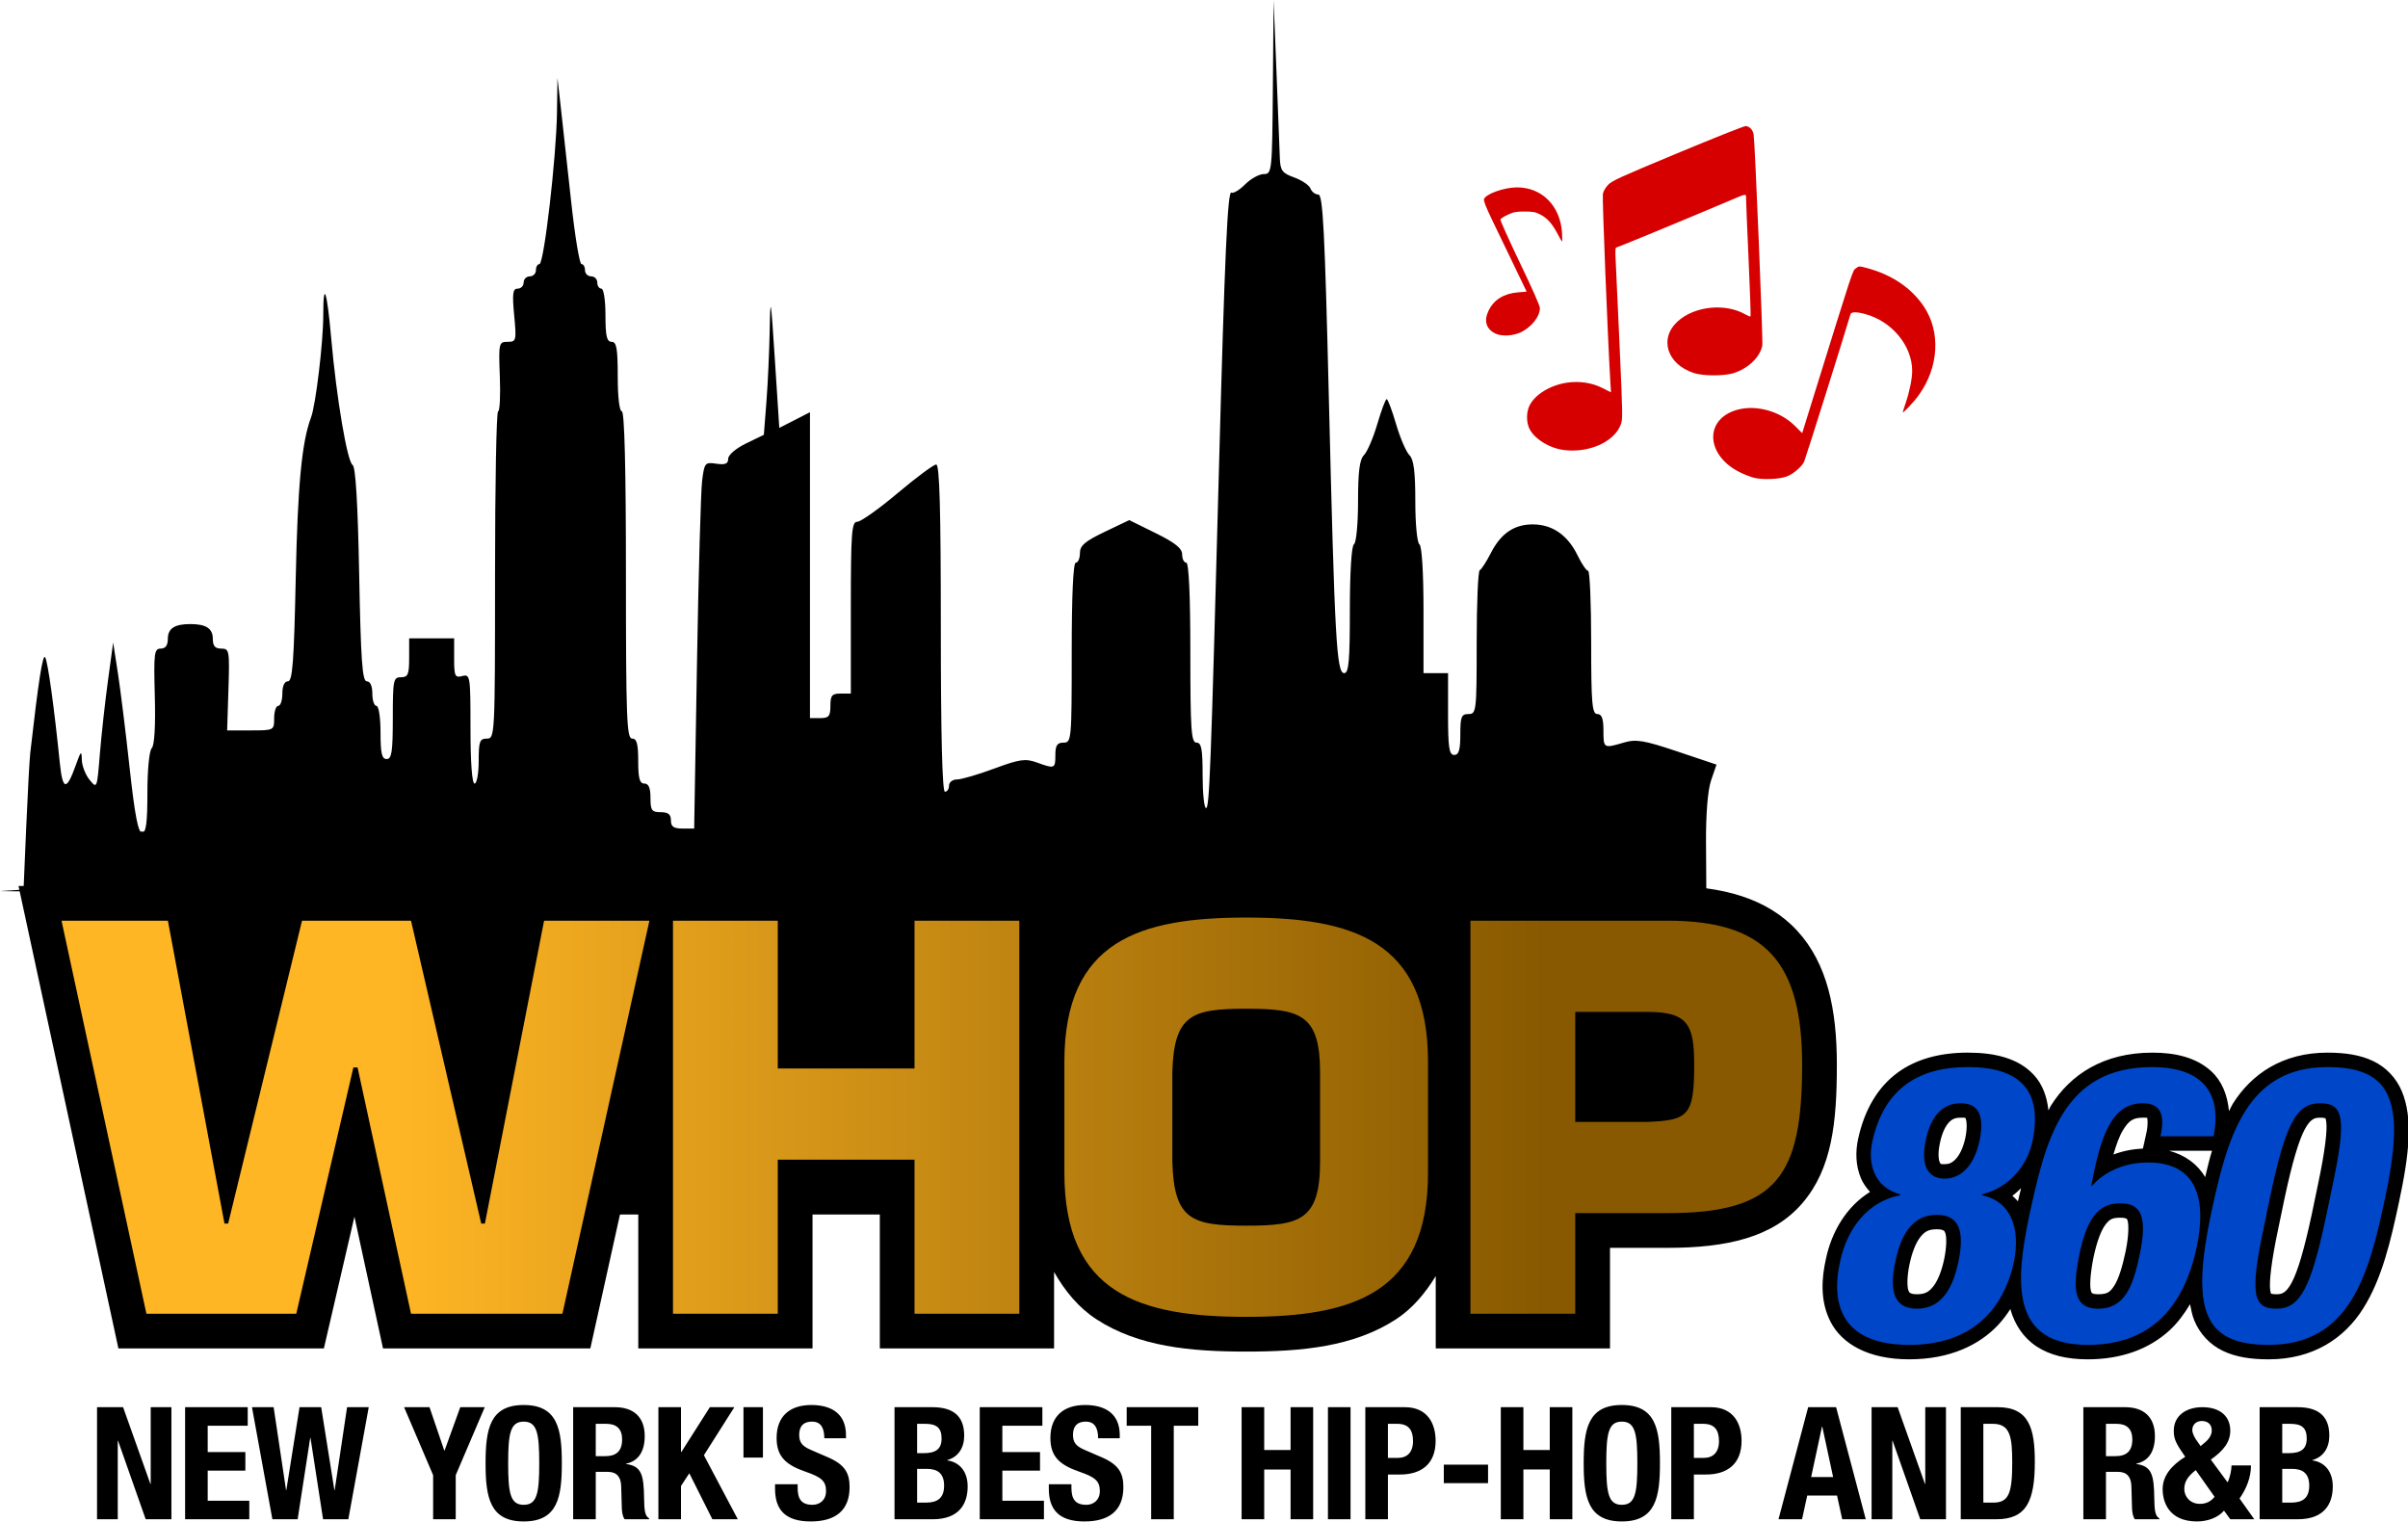
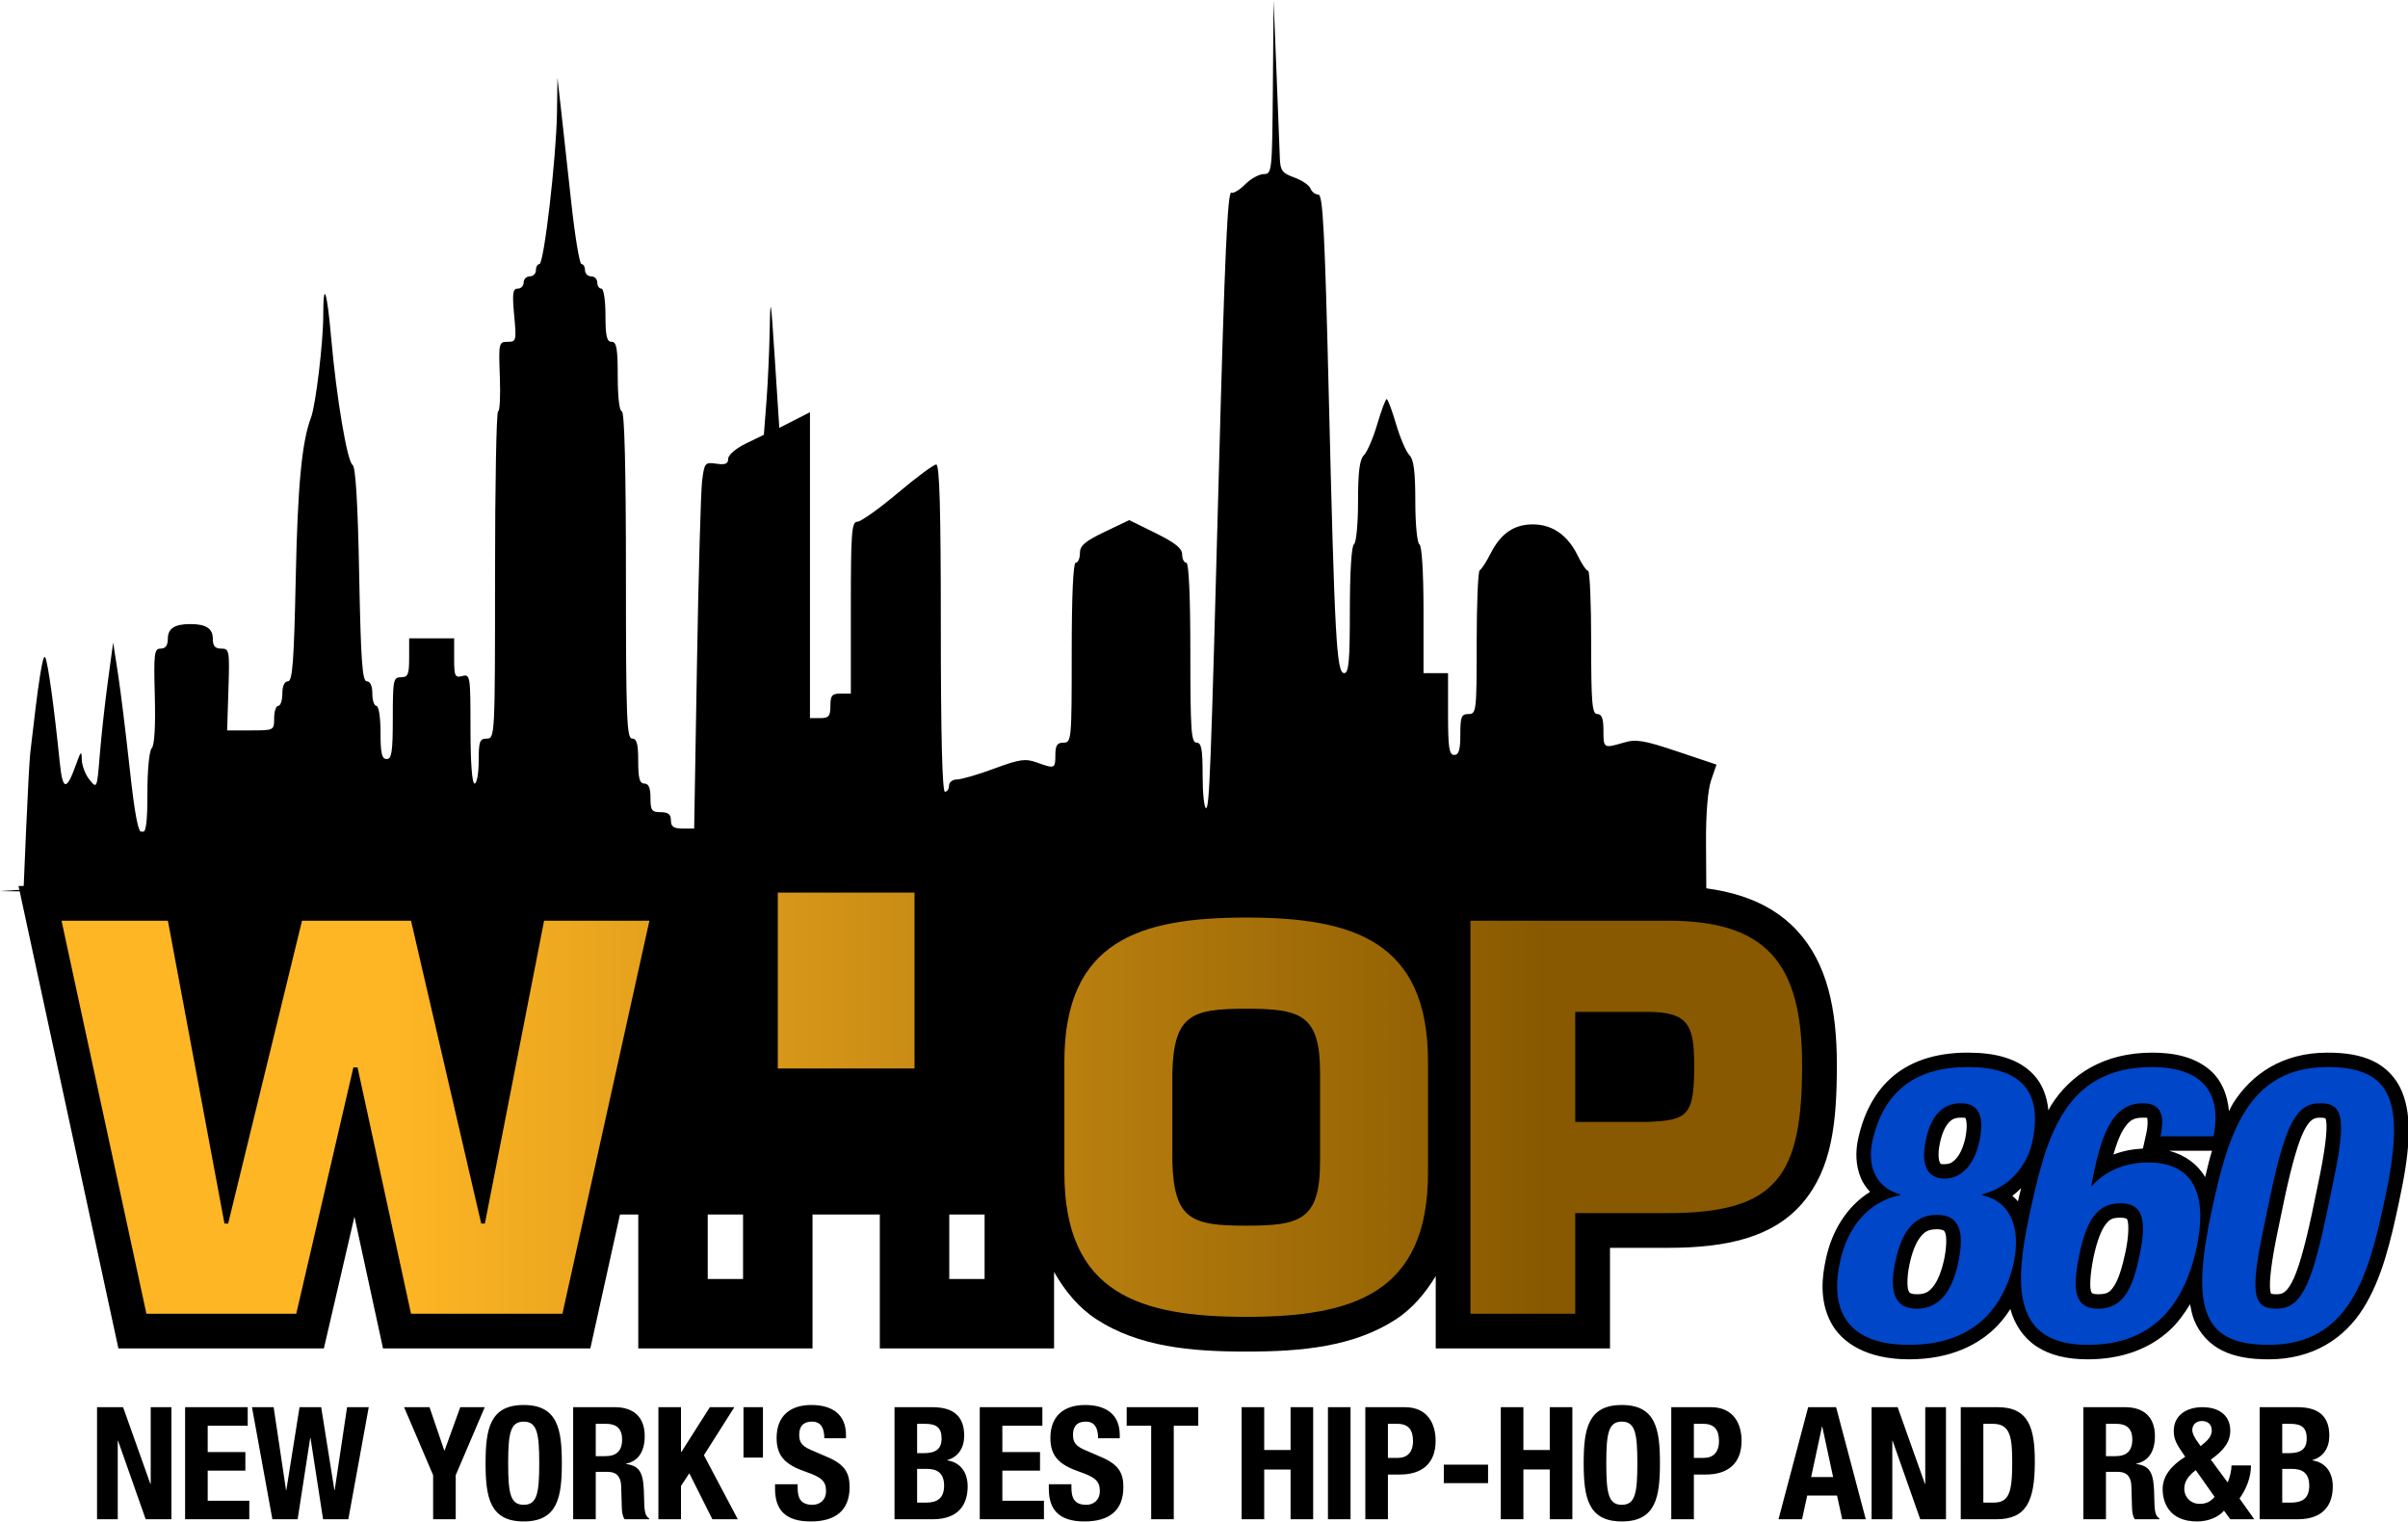
<svg xmlns="http://www.w3.org/2000/svg" xmlns:ns1="http://www.inkscape.org/namespaces/inkscape" xmlns:ns2="http://sodipodi.sourceforge.net/DTD/sodipodi-0.dtd" xmlns:xlink="http://www.w3.org/1999/xlink" width="213.097mm" height="134.664mm" viewBox="0 0 213.097 134.664" version="1.1" id="svg1" xml:space="preserve" ns1:version="1.3 (0e150ed6c4, 2023-07-21)" ns2:docname="whop_logo_2020.svg" ns1:export-filename="whop_logo.png" ns1:export-xdpi="152.8" ns1:export-ydpi="152.8">
  <ns2:namedview id="namedview1" pagecolor="#ffffff" bordercolor="#999999" borderopacity="1" ns1:showpageshadow="0" ns1:pageopacity="0" ns1:pagecheckerboard="0" ns1:deskcolor="#d1d1d1" ns1:document-units="mm" showguides="true" ns1:export-bgcolor="#ffffffff" ns1:zoom="0.64126689" ns1:cx="392.1924" ns1:cy="315.78116" ns1:window-width="1366" ns1:window-height="697" ns1:window-x="-8" ns1:window-y="-8" ns1:window-maximized="1" ns1:current-layer="layer1" />
  <defs id="defs1">
    <linearGradient id="linearGradient2" ns1:collect="always">
      <stop style="stop-color:#ffb625;stop-opacity:1;" offset="0.206" id="stop2" />
      <stop style="stop-color:#885900;stop-opacity:1;" offset="0.839" id="stop3" />
    </linearGradient>
    <linearGradient ns1:collect="always" xlink:href="#linearGradient2" id="linearGradient3" x1="351.476" y1="530.067" x2="684.636" y2="530.067" gradientUnits="userSpaceOnUse" />
  </defs>
  <g ns1:label="Layer 1" ns1:groupmode="layer" id="layer1" transform="translate(-38.765,-25.165)">
    <rect style="fill:#000000;fill-opacity:1;fill-rule:evenodd;stroke:none;stroke-width:23.244;stroke-linecap:round;stroke-linejoin:round;stroke-miterlimit:7.3;stroke-dasharray:none;stroke-dashoffset:1.593;stroke-opacity:1;paint-order:stroke fill markers" id="rect5" width="525.522" height="110.718" x="76.411" y="335.274" transform="matrix(0.265,0,0,0.306,28.591,-3.841)" />
    <g id="text1" transform="matrix(0.483,0,0,0.483,-129.361,-131.999)">
      <path style="color:#000000;-inkscape-font-specification:'Eurostile LT Std Bold';fill:#000000;-inkscape-stroke:none;paint-order:stroke fill markers" d="m 576.416,487.127 c -10.204,0 -19.689,0.883 -27.43,5.912 -3.241,2.106 -5.762,5.138 -7.775,8.68 v -14.016 h -6.363 -25.562 v 27.072 h -12.33 v -27.072 h -21.957 -9.969 -22.492 l -6.445,32.969 -7.643,-32.969 h -30.021 l -8.096,33.182 -6.199,-33.182 h -32.656 l 18.301,84.727 h 37.646 l 5.6,-24.141 5.238,24.141 h 37.984 l 8.783,-39.686 v 39.686 h 31.926 v -28.223 h 12.33 v 28.223 h 31.926 v -14.014 c 2.013,3.541 4.534,6.574 7.775,8.68 7.741,5.029 17.226,5.91 27.43,5.91 10.204,0 19.691,-0.881 27.432,-5.91 2.999,-1.948 5.339,-4.734 7.293,-7.918 v 13.252 h 31.928 v -6.363 -12.068 h 10.629 c 10.763,0 19.268,-1.915 24.65,-8.221 5.382,-6.306 6.287,-14.71 6.287,-25.311 0,-10.166 -1.752,-18.57 -7.273,-24.566 -5.522,-5.996 -13.835,-8.197 -23.664,-8.197 h -42.557 v 13.254 c -1.954,-3.184 -4.294,-5.97 -7.293,-7.918 -7.741,-5.029 -17.228,-5.912 -27.432,-5.912 z m 0,12.727 c 9.284,0 16.455,1.231 20.498,3.857 4.043,2.627 6.451,6.414 6.451,16.18 v 20.352 c 0,9.766 -2.408,13.555 -6.451,16.182 -4.043,2.627 -11.214,3.855 -20.498,3.855 -9.284,0 -16.453,-1.229 -20.496,-3.855 -4.043,-2.627 -6.453,-6.416 -6.453,-16.182 v -20.352 c 0,-9.766 2.41,-13.553 6.453,-16.18 4.043,-2.627 11.212,-3.857 20.496,-3.857 z m -209.172,0.576 h 6.32 l 10.367,55.488 h 10.955 l 13.535,-55.488 h 9.914 l 12.863,55.488 h 10.969 l 1.006,-5.143 9.842,-50.346 h 6.131 l -13.119,59.273 h -17.504 l -9.793,-45.119 h -10.955 l -10.463,45.119 h -17.264 z m 110.512,0 h 6.473 v 27.072 h 37.783 v -27.072 h 6.473 v 59.273 h -6.473 v -28.223 h -37.783 v 28.223 h -6.473 z m 146.111,0 h 29.83 c 8.027,0 12.001,1.592 14.303,4.092 2.302,2.5 3.91,7.295 3.91,15.945 0,9.656 -1.353,14.835 -3.242,17.049 -1.89,2.214 -5.669,3.756 -14.971,3.756 H 630.342 v 18.432 h -6.475 z m -47.451,3.402 c -5.216,0 -9.857,-0.185 -14.254,3.156 -4.397,3.342 -5.481,8.775 -5.643,14.746 l -0.002,0.086 v 16.396 l 0.002,0.084 c 0.161,6.014 1.228,11.451 5.625,14.818 4.397,3.367 9.055,3.184 14.271,3.184 5.216,0 9.891,0.197 14.34,-3.152 2.224,-1.674 3.798,-4.234 4.574,-6.791 0.776,-2.557 0.986,-5.19 0.986,-8.229 v -16.225 c 0,-3.018 -0.21,-5.639 -0.99,-8.188 -0.78,-2.549 -2.366,-5.1 -4.59,-6.762 -4.448,-3.323 -9.104,-3.125 -14.32,-3.125 z m 53.926,0.576 v 32.887 h 6.363 13.271 l 0.121,-0.006 c 2.011,-0.076 3.778,-0.157 5.729,-0.604 1.951,-0.447 4.348,-1.5 6.029,-3.465 3.363,-3.93 3.004,-7.857 3.004,-12.754 0,-4.027 0.093,-7.92 -2.945,-11.643 -3.038,-3.723 -7.66,-4.416 -12.057,-4.416 z m -53.926,12.15 c 4.768,0 6.879,0.725 6.703,0.594 -0.088,-0.066 -0.161,-0.355 0.037,0.291 0.198,0.646 0.434,2.152 0.434,4.463 v 16.225 c 0,2.338 -0.236,3.868 -0.438,4.533 -0.202,0.665 -0.139,0.385 -0.051,0.318 0.177,-0.133 -1.918,0.594 -6.686,0.594 -4.768,0 -6.732,-0.712 -6.535,-0.561 0.197,0.151 -0.507,-0.326 -0.637,-5.035 v -15.922 c 0.129,-4.655 0.816,-5.087 0.619,-4.938 -0.197,0.15 1.785,-0.562 6.553,-0.562 z m 66.652,0.576 h 6.789 c 1.263,0 1.684,0.072 2.025,0.113 0.095,0.583 0.25,1.593 0.25,3.219 0,2.006 -0.185,3.158 -0.297,3.914 -0.591,0.069 -1.036,0.143 -2.176,0.188 h -6.592 z" id="path1" />
-       <path style="color:#000000;-inkscape-font-specification:'Eurostile LT Std Bold';fill:url(#linearGradient3);-inkscape-stroke:none;paint-order:stroke fill markers" d="m 436.928,549.555 h -0.672 l -12.864,-55.488 h -19.968 l -13.536,55.488 h -0.672 l -10.368,-55.488 h -19.488 l 15.552,72 h 27.456 l 10.464,-45.12 h 0.768 l 9.792,45.12 h 27.744 l 15.936,-72 h -19.296 z m 97.92,-55.488 h -19.2 v 27.072 h -25.056 v -27.072 h -19.2 v 72 h 19.2 v -28.224 h 25.056 v 28.224 h 19.2 z m 41.568,72.576 c 19.488,0 33.312,-4.224 33.312,-26.4 v -20.352 c 0,-22.176 -13.824,-26.4 -33.312,-26.4 -19.488,0 -33.312,4.224 -33.312,26.4 v 20.352 c 0,22.176 13.824,26.4 33.312,26.4 z m 0,-16.704 c -9.984,0 -13.248,-1.056 -13.536,-11.808 v -16.224 c 0.288,-10.656 3.552,-11.712 13.536,-11.712 9.984,0 13.536,1.056 13.536,11.712 v 16.224 c 0,10.752 -3.552,11.808 -13.536,11.808 z m 60.288,16.128 v -18.432 h 16.992 c 20.064,0 24.576,-6.912 24.576,-27.168 0,-18.816 -6.72,-26.4 -24.576,-26.4 h -36.192 v 72 z m 0,-35.136 v -20.16 h 13.152 c 7.488,0 8.64,2.304 8.64,9.696 0,9.312 -1.056,10.176 -8.64,10.464 z" id="path3" />
+       <path style="color:#000000;-inkscape-font-specification:'Eurostile LT Std Bold';fill:url(#linearGradient3);-inkscape-stroke:none;paint-order:stroke fill markers" d="m 436.928,549.555 h -0.672 l -12.864,-55.488 h -19.968 l -13.536,55.488 h -0.672 l -10.368,-55.488 h -19.488 l 15.552,72 h 27.456 l 10.464,-45.12 h 0.768 l 9.792,45.12 h 27.744 l 15.936,-72 h -19.296 z m 97.92,-55.488 h -19.2 v 27.072 h -25.056 v -27.072 h -19.2 h 19.2 v -28.224 h 25.056 v 28.224 h 19.2 z m 41.568,72.576 c 19.488,0 33.312,-4.224 33.312,-26.4 v -20.352 c 0,-22.176 -13.824,-26.4 -33.312,-26.4 -19.488,0 -33.312,4.224 -33.312,26.4 v 20.352 c 0,22.176 13.824,26.4 33.312,26.4 z m 0,-16.704 c -9.984,0 -13.248,-1.056 -13.536,-11.808 v -16.224 c 0.288,-10.656 3.552,-11.712 13.536,-11.712 9.984,0 13.536,1.056 13.536,11.712 v 16.224 c 0,10.752 -3.552,11.808 -13.536,11.808 z m 60.288,16.128 v -18.432 h 16.992 c 20.064,0 24.576,-6.912 24.576,-27.168 0,-18.816 -6.72,-26.4 -24.576,-26.4 h -36.192 v 72 z m 0,-35.136 v -20.16 h 13.152 c 7.488,0 8.64,2.304 8.64,9.696 0,9.312 -1.056,10.176 -8.64,10.464 z" id="path3" />
    </g>
    <g id="text2" transform="matrix(0.456,0,0,0.456,-125.322,-92.391)">
      <path style="color:#000000;-inkscape-font-specification:'Helvetica Neue LT Std Bold Oblique';fill:#000000;-inkscape-stroke:none;paint-order:stroke fill markers" d="m 741.771,462.059 c -5.222,0 -9.965,1.145 -13.736,3.938 -3.772,2.792 -6.37,7.155 -7.596,12.834 -0.507,2.349 -0.528,5.055 0.561,7.629 0.398,0.941 1.024,1.814 1.756,2.629 -4.489,2.771 -7.47,7.638 -8.586,13.121 -0.742,3.35 -1.235,7.942 0.953,12.137 2.193,4.204 7.239,7.229 15.225,7.229 7.985,0 13.631,-2.831 17.201,-6.596 0.969,-1.022 1.763,-2.099 2.457,-3.189 0.023,0.084 0.02,0.176 0.045,0.26 0.814,2.763 2.442,5.317 5.004,7.014 2.562,1.697 5.88,2.512 9.949,2.512 6.437,0 11.881,-1.936 15.91,-5.652 1.552,-1.431 2.82,-3.163 3.949,-5.039 0.212,1.087 0.42,2.173 0.818,3.141 1.068,2.593 3.018,4.68 5.523,5.893 2.506,1.212 5.456,1.658 8.902,1.658 8.679,0 14.732,-4.097 18.381,-9.908 3.649,-5.812 5.332,-13.134 6.91,-20.535 2.054,-9.548 2.734,-16.34 0.586,-21.527 -1.074,-2.594 -3.033,-4.678 -5.543,-5.889 -2.51,-1.211 -5.464,-1.656 -8.91,-1.656 -8.683,0 -14.734,4.118 -18.381,9.938 -0.279,0.446 -0.477,0.953 -0.734,1.416 -0.291,-3.204 -1.424,-5.895 -3.426,-7.732 -3.053,-2.802 -7.241,-3.621 -11.443,-3.621 -9.499,0 -15.911,4.261 -19.705,10.311 -0.178,0.283 -0.295,0.609 -0.463,0.898 -0.289,-2.734 -1.177,-5.12 -2.875,-6.934 -2.977,-3.18 -7.511,-4.275 -12.732,-4.275 z m 0,5.605 c 4.41,0 7.231,0.995 8.641,2.5 1.409,1.505 2.101,3.979 1.09,8.666 -0.63,2.919 -2.922,6.825 -7.723,8.025 l -1.111,0.277 c 0.238,-0.202 0.54,-0.303 0.758,-0.531 1.641,-1.72 2.727,-4.061 3.328,-6.896 l 0.002,-0.014 0.004,-0.012 c 0.546,-2.688 0.682,-5.046 -0.383,-7.209 -1.065,-2.163 -3.613,-3.395 -6.023,-3.395 -2.411,0 -4.764,0.977 -6.395,2.715 -1.627,1.733 -2.589,4.041 -3.143,6.756 -0.6,2.833 -0.596,5.315 0.527,7.434 1.124,2.12 3.571,3.338 5.873,3.338 1.589,0 3.079,-0.615 4.439,-1.475 V 492 l 2.227,0.469 c 2.092,0.44 3.059,1.328 3.742,2.877 0.68,1.543 0.872,3.94 0.287,6.859 -0.608,2.727 -1.866,6.21 -4.432,8.916 -2.572,2.712 -6.409,4.846 -13.133,4.846 -6.724,0 -9.068,-1.942 -10.254,-4.215 -1.186,-2.273 -1.048,-5.655 -0.449,-8.352 l 0.006,-0.027 0.006,-0.025 c 1.181,-5.838 4.481,-9.914 9.498,-10.869 l 1.713,-0.326 c -1.076,0.631 -2.083,1.371 -2.814,2.311 -1.699,2.182 -2.566,4.839 -3.137,7.605 -4.1e-4,0.002 4e-4,0.004 0,0.006 -3e-4,0.001 -0.002,0.002 -0.002,0.004 -0.566,2.714 -0.908,5.348 -0.025,7.908 0.442,1.281 1.302,2.554 2.561,3.385 1.258,0.831 2.784,1.184 4.393,1.184 3.217,0 5.981,-1.577 7.676,-3.766 1.694,-2.189 2.56,-4.842 3.131,-7.572 l 0.002,-0.006 v -0.004 c 0.566,-2.747 0.913,-5.38 0.025,-7.941 -0.444,-1.281 -1.312,-2.549 -2.572,-3.371 -1.26,-0.822 -2.777,-1.164 -4.379,-1.164 -1.559,0 -3.011,0.377 -4.291,1.006 v -4.291 l -2.053,-0.57 c -1.972,-0.548 -2.721,-1.422 -3.219,-2.6 -0.498,-1.178 -0.557,-2.805 -0.242,-4.264 1.014,-4.7 2.895,-7.617 5.451,-9.51 2.556,-1.893 5.99,-2.838 10.4,-2.838 z m 35.775,0 c 3.414,0 6.172,0.786 7.654,2.146 1.199,1.1 1.946,2.739 1.738,5.688 h -4.658 c -0.008,-1.058 -0.183,-2.095 -0.67,-3.121 -0.997,-2.101 -3.515,-3.301 -5.93,-3.301 -3.772,0 -6.867,2.229 -8.648,5.152 -1.781,2.923 -2.734,6.52 -3.578,10.512 l -0.002,0.014 -1.197,5.982 h 3.322 c -0.479,0.388 -1.059,0.633 -1.451,1.125 -1.749,2.195 -2.721,5.08 -3.51,8.865 l -0.004,0.014 -0.002,0.016 c -0.618,3.129 -1.12,5.94 -0.473,8.682 0.324,1.371 1.065,2.803 2.34,3.768 1.274,0.964 2.879,1.35 4.541,1.35 3.414,0 6.293,-1.823 7.871,-4.27 1.578,-2.447 2.282,-5.327 2.936,-8.404 v -0.006 l 0.002,-0.004 c 0.788,-3.784 1.114,-6.636 0.145,-9.24 -0.485,-1.302 -1.445,-2.515 -2.676,-3.217 -1.23,-0.702 -2.585,-0.924 -3.947,-0.924 -0.904,0 -1.756,0.318 -2.621,0.566 1.847,-1.686 4.575,-2.875 7.998,-2.875 4.007,0 5.489,1.102 6.467,3.115 0.977,2.012 1.137,5.579 0.199,9.994 -1.225,5.667 -3.347,9.805 -6.279,12.51 -2.933,2.705 -6.749,4.166 -12.109,4.166 -3.323,0 -5.465,-0.66 -6.852,-1.578 -1.386,-0.919 -2.192,-2.122 -2.723,-3.924 -1.061,-3.602 -0.424,-9.498 0.895,-15.834 2.8e-4,-0.001 -2.8e-4,-0.003 0,-0.004 1.601,-7.447 3.249,-14.469 6.266,-19.279 3.019,-4.814 6.984,-7.684 14.957,-7.684 z m 33.984,0 c 2.938,0 5.071,0.423 6.475,1.1 1.403,0.677 2.184,1.5 2.799,2.984 1.23,2.969 1.088,9.019 -0.889,18.209 v 0.002 0.004 c -1.558,7.308 -3.273,14.098 -6.176,18.721 -2.903,4.623 -6.557,7.283 -13.633,7.283 -2.938,0 -5.065,-0.422 -6.461,-1.098 -1.396,-0.675 -2.169,-1.494 -2.781,-2.98 -1.224,-2.971 -1.082,-9.028 0.857,-18.217 1.558,-7.273 3.273,-14.063 6.178,-18.697 2.905,-4.634 6.559,-7.311 13.631,-7.311 z m -1.418,1.412 c -1.591,0 -3.255,0.406 -4.648,1.346 -1.393,0.94 -2.448,2.297 -3.316,3.934 -1.736,3.272 -2.937,7.84 -4.408,14.707 l -0.002,0.01 -0.002,0.008 -1.195,5.75 c -1.432,6.711 -2.154,10.834 -1.672,14.135 0.241,1.652 0.967,3.309 2.33,4.338 1.363,1.029 2.936,1.252 4.402,1.252 1.591,0 3.253,-0.404 4.646,-1.344 1.393,-0.94 2.448,-2.299 3.316,-3.936 1.736,-3.272 2.939,-7.84 4.41,-14.707 l 0.002,-0.008 1.193,-5.744 0.002,-0.014 c 1.433,-6.713 2.154,-10.835 1.672,-14.137 -0.241,-1.652 -0.965,-3.309 -2.328,-4.338 -1.363,-1.029 -2.936,-1.252 -4.402,-1.252 z m -69.76,5.607 c 1.099,0 0.864,2.7e-4 0.994,0.264 0.129,0.263 0.339,1.522 -0.08,3.602 -0.444,2.088 -1.187,3.438 -1.896,4.182 -0.711,0.744 -1.32,0.98 -2.154,0.98 -0.834,0 -0.738,-0.014 -0.92,-0.357 -0.182,-0.344 -0.44,-1.556 0.004,-3.648 l 0.002,-0.014 0.002,-0.012 c 0.418,-2.055 1.095,-3.364 1.742,-4.053 0.647,-0.689 1.208,-0.943 2.307,-0.943 z m 35.328,0 c 1.169,0 0.817,-0.004 0.865,0.098 0.048,0.101 0.219,1.172 -0.168,2.912 l -0.662,2.98 c -2.041,0.104 -3.969,0.492 -5.729,1.166 0.556,-1.9 1.154,-3.577 1.834,-4.693 1.131,-1.856 1.956,-2.463 3.859,-2.463 z m 34.432,0 c 0.848,0 1.078,0.159 1.025,0.119 -0.052,-0.039 0.045,-0.101 0.158,0.674 0.226,1.549 -0.209,5.602 -1.611,12.17 v 0.008 l -1.197,5.756 c -1.439,6.712 -2.7,11.025 -3.875,13.238 -0.588,1.108 -1.101,1.645 -1.5,1.914 -0.399,0.269 -0.751,0.387 -1.512,0.387 -0.848,0 -1.078,-0.16 -1.025,-0.121 0.052,0.039 -0.045,0.101 -0.158,-0.674 -0.226,-1.549 0.207,-5.602 1.609,-12.17 l 0.002,-0.006 1.193,-5.74 c 5.1e-4,-0.002 0.001,-0.003 0.002,-0.006 l 0.002,-0.012 c 1.439,-6.711 2.701,-11.025 3.875,-13.238 0.588,-1.108 1.099,-1.643 1.498,-1.912 0.399,-0.269 0.753,-0.387 1.514,-0.387 z m -29.334,6.42 h 8.346 c -0.525,1.645 -0.903,3.398 -1.33,5.115 -1.448,-2.476 -3.869,-4.294 -7.016,-5.115 z m -28.707,7.262 c -0.199,0.858 -0.429,1.696 -0.617,2.559 -0.312,-0.4 -0.704,-0.736 -1.074,-1.09 0.631,-0.443 1.153,-0.96 1.691,-1.469 z m 19.277,5.73 c 0.728,0 1.075,0.133 1.17,0.188 0.095,0.054 0.086,-2.9e-4 0.199,0.303 0.226,0.606 0.326,2.757 -0.379,6.141 -0.615,2.892 -1.331,5.234 -2.16,6.52 -0.83,1.287 -1.348,1.703 -3.16,1.703 -0.839,0 -1.091,-0.164 -1.158,-0.215 -0.067,-0.051 -0.153,-0.099 -0.268,-0.586 -0.229,-0.971 -0.058,-3.379 0.516,-6.289 0.704,-3.374 1.595,-5.492 2.402,-6.506 0.809,-1.015 1.333,-1.258 2.838,-1.258 z m -35.625,2.24 c 0.825,0 1.174,0.161 1.316,0.254 0.142,0.093 0.21,0.15 0.336,0.512 0.251,0.724 0.263,2.646 -0.217,4.977 -0.475,2.268 -1.215,4.166 -2.076,5.279 -0.863,1.115 -1.606,1.592 -3.242,1.592 -0.818,0 -1.159,-0.161 -1.303,-0.256 -0.144,-0.095 -0.222,-0.163 -0.35,-0.533 -0.255,-0.741 -0.263,-2.658 0.215,-4.943 v -0.006 l 0.002,-0.004 c 0.475,-2.308 1.214,-4.2 2.07,-5.301 0.857,-1.1 1.598,-1.57 3.248,-1.57 z" id="path4" />
      <path style="color:#000000;-inkscape-font-specification:'Helvetica Neue LT Std Bold Oblique';fill:#0046c8;-inkscape-stroke:none;paint-order:stroke fill markers" d="m 716.908,502.792 c -1.344,6.048 -1.269,15.979 13.44,15.979 14.709,0 18.965,-9.931 20.309,-15.979 1.344,-6.645 -0.523,-11.872 -6.197,-13.067 v -0.149 c 5.973,-1.493 8.96,-6.347 9.781,-10.155 2.24,-10.379 -2.837,-14.56 -12.469,-14.56 -9.632,0 -16.352,4.181 -18.592,14.56 -0.821,3.808 0.075,8.661 5.451,10.155 v 0.149 c -6.272,1.195 -10.379,6.421 -11.723,13.067 z m 16.651,-23.669 c 0.971,-4.779 3.285,-7.243 6.795,-7.243 3.509,0 4.629,2.464 3.659,7.243 -1.045,4.928 -3.659,7.392 -6.795,7.392 -3.136,0 -4.704,-2.464 -3.659,-7.392 z m -5.899,23.52 c 1.045,-5.077 3.211,-9.109 8.064,-9.109 4.853,0 5.227,4.032 4.181,9.109 -1.045,5.003 -3.211,9.109 -8.064,9.109 -4.853,0 -5.227,-4.107 -4.181,-9.109 z m 61.76,-24.341 c 2.016,-10.229 -4.256,-13.44 -11.872,-13.44 -17.472,0 -20.757,14.261 -23.968,29.195 -2.688,12.917 -3.36,24.715 11.424,24.715 11.797,0 18.517,-6.795 21.131,-18.891 2.016,-9.483 0,-16.501 -9.408,-16.501 -4.629,0 -8.512,1.792 -10.901,4.555 h -0.149 l 0.523,-2.613 c 1.643,-7.765 3.808,-13.44 9.483,-13.44 3.584,0 4.331,2.389 3.435,6.421 z m -26.059,22.997 c 1.493,-7.168 3.733,-10.005 7.989,-10.005 4.181,0 5.227,2.837 3.733,10.005 -1.269,5.973 -2.837,10.453 -8.064,10.453 -5.003,0 -4.853,-4.405 -3.659,-10.453 z m 37.12,-11.648 c 2.912,-13.589 4.928,-17.771 9.632,-17.771 4.629,0 5.152,3.061 2.315,16.352 l -1.195,5.749 c -2.912,13.589 -4.928,17.771 -9.632,17.771 -4.629,0 -5.152,-3.061 -2.315,-16.352 z m -11.499,3.435 c -3.957,18.741 -1.643,25.685 11.125,25.685 15.755,0 19.413,-13.515 22.549,-28.224 4.032,-18.741 1.643,-25.685 -11.125,-25.685 -15.755,0 -19.413,13.589 -22.549,28.224 z" id="path6" />
    </g>
    <path style="fill:#000000" d="m 103.948,154.758 1.484,-0.094 0.172,-4.023 c 0.095,-2.213 0.212,-4.38 0.262,-4.817 0.531,-4.681 0.813,-6.475 0.969,-6.177 0.178,0.34 0.575,3.205 0.94,6.796 0.186,1.825 0.435,1.859 1.048,0.141 0.317,-0.89 0.367,-0.933 0.377,-0.327 0.006,0.384 0.231,0.969 0.498,1.3 0.484,0.598 0.488,0.588 0.667,-1.624 0.099,-1.224 0.334,-3.357 0.522,-4.739 l 0.342,-2.514 0.307,1.984 c 0.169,1.091 0.511,3.86 0.761,6.152 0.33,3.026 0.55,4.167 0.801,4.167 0.262,0 0.346,-0.633 0.346,-2.593 0,-1.478 0.121,-2.714 0.281,-2.874 0.176,-0.176 0.25,-1.429 0.198,-3.361 -0.075,-2.788 -0.039,-3.079 0.38,-3.079 0.312,3.5e-4 0.463,-0.206 0.463,-0.633 0,-0.669 0.436,-0.954 1.455,-0.954 1.019,0 1.455,0.286 1.455,0.954 0,0.464 0.146,0.633 0.547,0.633 0.522,0 0.543,0.121 0.463,2.646 l -0.084,2.646 1.521,-5.8e-4 c 1.514,-5.7e-4 1.521,-0.004 1.521,-0.794 0,-0.437 0.119,-0.794 0.265,-0.794 0.146,0 0.265,-0.357 0.265,-0.794 0,-0.496 0.136,-0.794 0.363,-0.794 0.294,0 0.389,-1.265 0.503,-6.681 0.126,-6.007 0.393,-8.81 0.989,-10.385 0.305,-0.807 0.791,-4.862 0.791,-6.606 0,-2.321 0.239,-1.635 0.513,1.472 0.341,3.863 1.037,7.991 1.385,8.205 0.196,0.121 0.337,2.459 0.426,7.088 0.107,5.578 0.202,6.907 0.492,6.907 0.223,0 0.359,0.301 0.359,0.794 0,0.437 0.119,0.794 0.265,0.794 0.149,0 0.265,0.75 0.265,1.72 0,1.352 0.085,1.72 0.397,1.72 0.326,0 0.397,-0.47 0.397,-2.646 0,-2.469 0.035,-2.646 0.529,-2.646 0.455,0 0.529,-0.176 0.529,-1.257 v -1.257 h 1.455 1.455 v 1.288 c 0,1.157 0.053,1.274 0.529,1.149 0.51,-0.133 0.529,-0.008 0.529,3.409 0,2.188 0.101,3.547 0.265,3.547 0.146,0 0.265,-0.655 0.265,-1.455 0,-1.279 0.064,-1.455 0.529,-1.455 0.52,0 0.529,-0.176 0.529,-10.583 0,-5.821 0.089,-10.583 0.198,-10.583 0.109,3.3e-4 0.16,-1.012 0.113,-2.249 -0.083,-2.173 -0.066,-2.25 0.501,-2.25 0.562,0 0.58,-0.072 0.426,-1.72 -0.131,-1.406 -0.09,-1.72 0.226,-1.72 0.213,0 0.387,-0.179 0.387,-0.397 0,-0.218 0.179,-0.397 0.397,-0.397 0.218,0 0.397,-0.179 0.397,-0.397 0,-0.218 0.102,-0.397 0.226,-0.397 0.295,0 1.095,-6.896 1.136,-9.79 l 0.032,-2.249 0.225,1.984 c 0.124,1.091 0.422,3.8 0.662,6.019 0.241,2.219 0.54,4.035 0.666,4.035 0.126,0 0.228,0.179 0.228,0.397 0,0.218 0.179,0.397 0.397,0.397 0.218,0 0.397,0.179 0.397,0.397 0,0.218 0.119,0.397 0.265,0.397 0.149,0 0.265,0.75 0.265,1.72 0,1.352 0.085,1.72 0.397,1.72 0.322,0 0.397,0.426 0.397,2.249 0,1.323 0.109,2.249 0.265,2.249 0.172,0 0.265,3.704 0.265,10.583 0,9.231 0.051,10.583 0.397,10.583 0.305,0 0.397,0.338 0.397,1.455 0,1.117 0.092,1.455 0.397,1.455 0.277,0 0.397,0.279 0.397,0.926 0,0.811 0.082,0.926 0.661,0.926 0.485,0 0.661,0.141 0.661,0.529 0,0.405 0.176,0.529 0.752,0.529 h 0.752 l 0.181,-10.649 c 0.099,-5.857 0.25,-11.193 0.334,-11.856 0.146,-1.154 0.187,-1.202 0.919,-1.094 0.577,0.085 0.766,0.006 0.766,-0.318 0,-0.246 0.495,-0.671 1.154,-0.991 l 1.154,-0.561 0.167,-2.148 c 0.092,-1.181 0.187,-3.279 0.212,-4.661 0.04,-2.265 0.073,-2.075 0.332,1.925 l 0.288,4.438 0.992,-0.507 0.992,-0.507 v 9.893 9.893 h 0.661 c 0.559,0 0.661,-0.123 0.661,-0.794 0,-0.67 0.103,-0.794 0.661,-0.794 h 0.661 v -5.556 c 0,-4.857 0.052,-5.556 0.413,-5.556 0.227,0 1.402,-0.833 2.612,-1.852 1.21,-1.019 2.334,-1.852 2.498,-1.852 0.217,0 0.298,2.904 0.298,10.583 0,6.879 0.093,10.583 0.265,10.583 0.146,0 0.265,-0.179 0.265,-0.397 0,-0.218 0.231,-0.397 0.514,-0.397 0.283,0 1.368,-0.317 2.412,-0.704 1.638,-0.607 2.014,-0.661 2.746,-0.397 1.171,0.423 1.207,0.409 1.207,-0.487 0,-0.617 0.118,-0.794 0.529,-0.794 0.513,0 0.529,-0.176 0.529,-5.821 0,-3.704 0.096,-5.821 0.265,-5.821 0.146,0 0.265,-0.276 0.265,-0.613 0,-0.489 0.323,-0.767 1.596,-1.376 l 1.596,-0.763 1.711,0.844 c 1.258,0.62 1.711,0.985 1.711,1.376 0,0.292 0.119,0.532 0.265,0.532 0.168,0 0.265,2.117 0.265,5.821 0,4.998 0.056,5.821 0.397,5.821 0.32,0 0.397,0.412 0.397,2.117 0,1.164 0.101,2.117 0.223,2.117 0.218,0 0.311,-2.463 0.834,-21.96 0.37,-13.79 0.56,-18.004 0.806,-17.853 0.121,0.075 0.519,-0.164 0.886,-0.531 0.367,-0.367 0.91,-0.667 1.208,-0.667 0.527,0 0.542,-0.15 0.588,-5.622 l 0.047,-5.622 0.185,4.63 c 0.102,2.547 0.2,5.053 0.218,5.569 0.028,0.816 0.15,0.982 0.933,1.265 0.495,0.179 0.968,0.501 1.05,0.715 0.082,0.214 0.311,0.389 0.509,0.389 0.294,0 0.417,2.38 0.676,13.031 0.384,15.82 0.501,17.926 0.997,17.926 0.295,0 0.365,-0.787 0.365,-4.085 0,-2.438 0.107,-4.151 0.265,-4.249 0.147,-0.091 0.265,-1.319 0.265,-2.775 0,-1.93 0.1,-2.712 0.384,-2.996 0.211,-0.211 0.598,-1.113 0.86,-2.003 0.262,-0.89 0.535,-1.619 0.608,-1.619 0.073,0 0.346,0.728 0.608,1.619 0.262,0.89 0.649,1.792 0.86,2.003 0.284,0.284 0.384,1.065 0.384,2.996 0,1.455 0.117,2.684 0.265,2.775 0.158,0.098 0.265,1.811 0.265,4.249 v 4.085 h 0.794 0.794 v 2.646 c 0,2.175 0.07,2.646 0.397,2.646 0.3,0 0.397,-0.323 0.397,-1.323 0,-1.147 0.07,-1.323 0.529,-1.323 0.509,0 0.529,-0.176 0.529,-4.608 0,-2.534 0.089,-4.648 0.198,-4.696 0.109,-0.049 0.433,-0.549 0.721,-1.113 0.66,-1.295 1.548,-1.881 2.801,-1.848 1.221,0.032 2.186,0.722 2.811,2.01 0.264,0.544 0.569,0.991 0.678,0.992 0.109,0.002 0.198,2.087 0.198,4.633 0,3.939 0.059,4.63 0.397,4.63 0.287,0 0.397,0.294 0.397,1.058 0,1.169 0.009,1.174 1.325,0.786 0.787,-0.232 1.302,-0.146 3.457,0.577 l 2.532,0.85 -0.349,1.013 c -0.215,0.625 -0.342,2.173 -0.33,4.037 l 0.019,3.024 0.708,0.108 c 0.39,0.06 -24.771,0.104 -55.913,0.098 -31.141,-0.006 -55.953,-0.053 -55.137,-0.105 z" id="path2" transform="matrix(1.368,0,0,1.368,-103.382,-107.698)" ns2:nodetypes="ccscssscssscsssssssssssscssssssssssssssssssscccssssssssssssssssscssssssssssssssssssscssssscssscccccssscsssssssssssssssscsssssssssssscsssssssssssssssssscccssssssssscssssscsscsccc" />
    <path style="font-weight:bold;font-stretch:condensed;font-size:74.667px;line-height:1.25;font-family:'Helvetica Neue LT Std';-inkscape-font-specification:'Helvetica Neue LT Std Bold Condensed';letter-spacing:-0.96px" d="m 345.562,700.915 v 53.312 h 9.856 V 716.894 h 0.149 l 13.141,37.333 h 12.245 v -53.312 h -9.856 v 36.512 h -0.149 l -12.992,-36.512 z m 41.899,0 v 53.312 h 30.539 v -8.811 h -19.787 v -14.336 h 17.92 v -8.811 H 398.212 V 709.726 h 19.04 v -8.811 z m 41.525,53.312 h 12.021 L 446.98,715.55 h 0.149 l 5.973,38.677 h 12.021 l 9.707,-53.312 h -10.304 l -5.899,39.424 h -0.149 l -6.272,-39.424 h -10.304 l -6.272,39.424 h -0.149 l -5.899,-39.424 h -10.304 z m 62.667,-53.312 13.813,32.331 v 20.981 h 10.752 v -20.981 l 13.813,-32.331 h -11.648 l -7.467,20.608 h -0.149 l -7.019,-20.608 z m 38.763,26.656 c 0,16.203 2.016,27.701 18.144,27.701 16.128,0 18.144,-11.499 18.144,-27.701 0,-16.203 -2.016,-27.701 -18.144,-27.701 -16.128,0 -18.144,11.499 -18.144,27.701 z m 10.752,0 c 0,-14.261 1.045,-19.787 7.392,-19.787 6.347,0 7.392,5.525 7.392,19.787 0,14.336 -1.045,19.787 -7.392,19.787 -6.347,0 -7.392,-5.451 -7.392,-19.787 z M 582.842,708.83 h 5.077 c 4.853,0 7.467,2.464 7.467,7.392 0,5.749 -2.912,7.989 -8.064,7.989 h -4.48 z m -10.752,45.397 h 10.752 v -22.549 h 5.749 c 4.331,0 6.197,2.539 6.347,6.72 l 0.299,10.229 c 0.075,2.091 0.299,4.107 1.344,5.6 h 11.648 v -0.448 c -2.016,-1.045 -2.315,-3.957 -2.389,-9.557 -0.149,-11.275 -1.269,-15.307 -8.587,-16.277 v -0.149 c 6.048,-1.269 8.885,-6.048 8.885,-13.141 0,-9.109 -5.376,-13.739 -14.187,-13.739 h -19.861 z m 40.555,-53.312 v 53.312 h 10.752 v -15.829 l 3.957,-6.048 10.976,21.877 h 12.096 L 634.298,723.763 648.783,700.915 h -11.648 l -13.589,21.355 h -0.149 v -21.355 z m 40.48,23.968 h 9.259 v -23.968 h -9.259 z m 15.019,12.693 v 2.165 c 0,9.856 4.779,15.531 16.949,15.531 11.648,0 18.517,-5.077 18.517,-16.352 0,-6.496 -2.091,-10.603 -10.155,-14.112 l -8.288,-3.584 c -4.555,-1.941 -5.525,-3.957 -5.525,-7.243 0,-3.136 1.269,-6.197 6.123,-6.197 4.107,0 5.824,2.912 5.824,7.915 h 10.304 V 714.206 c 0,-10.229 -6.944,-14.336 -16.501,-14.336 -10.155,0 -16.501,5.301 -16.501,15.68 0,8.885 4.405,12.843 13.963,16.128 7.093,2.464 9.557,4.256 9.557,9.109 0,4.48 -3.136,6.571 -6.421,6.571 -5.675,0 -7.093,-3.211 -7.093,-8.213 v -1.568 z m 56.843,16.651 h 18.144 c 12.544,0 16.651,-7.243 16.651,-15.605 0,-7.093 -3.808,-11.573 -9.707,-12.395 v -0.149 c 5.301,-1.493 8.064,-5.899 8.064,-11.648 0,-10.229 -6.347,-13.515 -15.157,-13.515 H 724.986 Z M 735.738,708.83 h 3.883 c 5.301,0 7.765,1.867 7.765,6.944 0,5.003 -2.688,7.019 -8.587,7.019 h -3.061 z m 0,21.429 h 4.629 c 4.704,0 8.213,1.792 8.213,7.989 0,6.197 -3.509,8.064 -8.661,8.064 h -4.181 z m 29.803,-29.344 v 53.312 h 30.539 v -8.811 h -19.787 v -14.336 h 17.92 v -8.811 H 776.292 V 709.726 h 19.04 v -8.811 z m 32.864,36.661 v 2.165 c 0,9.856 4.779,15.531 16.949,15.531 11.648,0 18.517,-5.077 18.517,-16.352 0,-6.496 -2.091,-10.603 -10.155,-14.112 l -8.288,-3.584 c -4.555,-1.941 -5.525,-3.957 -5.525,-7.243 0,-3.136 1.269,-6.197 6.123,-6.197 4.107,0 5.824,2.912 5.824,7.915 h 10.304 V 714.206 c 0,-10.229 -6.944,-14.336 -16.501,-14.336 -10.155,0 -16.501,5.301 -16.501,15.68 0,8.885 4.405,12.843 13.963,16.128 7.093,2.464 9.557,4.256 9.557,9.109 0,4.48 -3.136,6.571 -6.421,6.571 -5.675,0 -7.093,-3.211 -7.093,-8.213 v -1.568 z m 37.045,-36.661 v 8.811 h 11.648 v 44.501 h 10.752 V 709.726 h 11.648 v -8.811 z m 54.677,53.312 h 10.752 v -23.669 h 12.544 v 23.669 h 10.752 v -53.312 h -10.752 v 20.384 h -12.544 v -20.384 h -10.752 z m 51.829,0 v -53.312 h -10.752 v 53.312 z m 7.029,0 h 10.752 v -21.28 h 5.749 c 10.155,0 16.949,-5.003 16.949,-16.053 0,-7.989 -3.733,-15.979 -14.635,-15.979 H 948.986 Z M 959.738,708.83 h 4.48 c 5.376,0 7.467,2.987 7.467,8.213 0,5.451 -2.912,7.989 -7.168,7.989 h -4.779 z m 26.592,19.413 v 8.811 h 21.056 v -8.811 z m 27.115,25.984 h 10.752 v -23.669 h 12.544 v 23.669 h 10.752 v -53.312 h -10.752 v 20.384 h -12.544 v -20.384 h -10.752 z m 39.435,-26.656 c 0,16.203 2.016,27.701 18.144,27.701 16.128,0 18.144,-11.499 18.144,-27.701 0,-16.203 -2.016,-27.701 -18.144,-27.701 -16.128,0 -18.144,11.499 -18.144,27.701 z m 10.752,0 c 0,-14.261 1.045,-19.787 7.392,-19.787 6.347,0 7.392,5.525 7.392,19.787 0,14.336 -1.045,19.787 -7.392,19.787 -6.347,0 -7.392,-5.451 -7.392,-19.787 z m 30.923,26.656 h 10.752 v -21.28 h 5.749 c 10.155,0 16.949,-5.003 16.949,-16.053 0,-7.989 -3.733,-15.979 -14.635,-15.979 h -18.816 z m 10.752,-45.397 h 4.48 c 5.376,0 7.467,2.987 7.467,8.213 0,5.451 -2.912,7.989 -7.168,7.989 h -4.779 z m 40.267,45.397 h 11.2 l 2.464,-11.275 h 14.187 l 2.464,11.275 h 11.2 l -14.112,-53.312 h -13.291 z m 20.683,-44.053 h 0.149 l 5.152,23.968 h -10.453 z m 23.605,-9.259 v 53.312 h 9.856 V 716.894 h 0.149 l 13.141,37.333 h 12.245 v -53.312 h -9.856 v 36.512 h -0.149 l -12.992,-36.512 z m 42.421,53.312 h 16.949 c 14.261,0 18.293,-8.512 18.293,-27.403 0,-15.68 -2.688,-25.909 -17.621,-25.909 h -17.621 z m 10.752,-45.397 h 4.555 c 8.213,0 9.184,6.197 9.184,18.293 0,14.485 -1.493,19.189 -8.96,19.189 h -4.779 z m 58.336,0 h 5.077 c 4.853,0 7.467,2.464 7.467,7.392 0,5.749 -2.912,7.989 -8.064,7.989 h -4.48 z m -10.752,45.397 h 10.752 v -22.549 h 5.749 c 4.331,0 6.197,2.539 6.347,6.72 l 0.299,10.229 c 0.075,2.091 0.299,4.107 1.344,5.6 h 11.648 v -0.448 c -2.016,-1.045 -2.315,-3.957 -2.389,-9.557 -0.149,-11.275 -1.269,-15.307 -8.587,-16.277 v -0.149 c 6.048,-1.269 8.885,-6.048 8.885,-13.141 0,-9.109 -5.376,-13.739 -14.187,-13.739 h -19.861 z m 51.829,-42.411 c 0,-2.763 2.016,-4.331 4.555,-4.331 2.763,0 4.704,1.568 4.704,4.48 0,1.867 -0.971,3.883 -3.36,5.824 l -1.941,1.643 -1.269,-1.792 c -1.792,-2.389 -2.688,-4.405 -2.688,-5.824 z m 10.603,31.733 c -1.792,2.24 -4.032,3.36 -6.944,3.36 -4.853,0 -7.467,-3.659 -7.467,-7.019 0,-3.285 1.419,-5.899 5.451,-9.035 z m -1.792,-17.696 c 6.272,-4.405 9.259,-8.512 9.259,-13.813 0,-6.197 -4.181,-11.125 -13.291,-11.125 -7.989,0 -13.589,4.256 -13.589,11.2 0,3.061 0.597,5.227 3.584,9.632 l 1.867,2.763 c -6.645,4.107 -10.752,9.184 -10.752,15.381 0,5.973 2.837,15.381 16.352,15.381 5.227,0 10.155,-1.941 12.843,-5.152 l 2.987,4.107 h 11.424 l -7.019,-9.856 c 3.211,-4.555 5.451,-10.005 5.451,-15.755 h -9.259 c 0,2.165 -0.747,5.749 -1.867,8.064 z m 23.232,28.373 h 18.144 c 12.544,0 16.651,-7.243 16.651,-15.605 0,-7.093 -3.808,-11.573 -9.707,-12.395 v -0.149 c 5.301,-1.493 8.064,-5.899 8.064,-11.648 0,-10.229 -6.347,-13.515 -15.157,-13.515 h -17.995 z m 10.752,-45.397 h 3.883 c 5.301,0 7.765,1.867 7.765,6.944 0,5.003 -2.688,7.019 -8.587,7.019 h -3.061 z m 0,21.429 h 4.629 c 4.704,0 8.213,1.792 8.213,7.989 0,6.197 -3.509,8.064 -8.661,8.064 h -4.181 z" id="text5" transform="matrix(0.186,0,0,0.186,-16.922,19.313)" aria-label="NEW YORK'S BEST HIP-HOP AND R&amp;B" />
-     <path style="fill:#d70000" d="m 383.771,156.462 c -0.852,-0.216 -2.4,-0.835 -3.44,-1.376 -7.037,-3.665 -7.697,-11.134 -1.2,-13.602 4.382,-1.665 10.273,-0.241 13.88,3.355 l 1.605,1.6 2.346,-7.553 c 9.312,-29.974 8.957,-28.899 9.711,-29.462 0.706,-0.527 0.739,-0.528 2.513,-0.052 5.582,1.498 9.987,4.481 12.771,8.65 3.805,5.697 3.344,13.632 -1.154,19.884 -1.063,1.478 -3.601,4.188 -3.601,3.846 0,-0.078 0.296,-1.012 0.659,-2.077 0.868,-2.553 1.458,-5.472 1.458,-7.218 0,-5.654 -4.573,-11.171 -10.585,-12.771 -2.001,-0.532 -3.103,-0.509 -3.274,0.07 -1.579,5.335 -10.109,32.456 -10.404,33.08 -0.57,1.206 -2.515,2.845 -3.996,3.369 -1.737,0.614 -5.369,0.742 -7.289,0.257 z m -42.727,-6.233 c -3.275,-0.425 -6.664,-2.559 -7.74,-4.874 -0.668,-1.438 -0.651,-3.629 0.039,-5.054 1.226,-2.532 4.662,-4.643 8.456,-5.196 2.849,-0.415 5.6,0.012 8.04,1.248 l 1.825,0.924 -0.161,-2.708 c -0.582,-9.811 -1.822,-40.99 -1.663,-41.829 0.12,-0.632 0.565,-1.415 1.168,-2.054 0.874,-0.926 2.491,-1.664 15.583,-7.115 8.034,-3.345 14.91,-6.082 15.28,-6.082 0.881,0 1.667,0.813 1.838,1.903 0.306,1.941 2.13,46.267 1.948,47.332 -0.442,2.589 -3.195,5.238 -6.499,6.254 -2.152,0.662 -6.8,0.644 -8.865,-0.033 -6.096,-2 -7.885,-7.789 -3.598,-11.643 3.755,-3.376 10.549,-4.098 15.026,-1.595 0.641,0.359 1.225,0.593 1.296,0.522 0.071,-0.071 -0.127,-5.818 -0.442,-12.77 -0.315,-6.952 -0.57,-13.1 -0.567,-13.663 0.006,-1.206 0.232,-1.232 -3.699,0.434 -10.247,4.343 -25.172,10.511 -25.433,10.511 -0.231,0 -0.272,0.746 -0.158,2.844 0.085,1.564 0.484,10.237 0.886,19.274 0.717,16.097 0.721,16.455 0.243,17.708 -1.478,3.869 -7.181,6.391 -12.803,5.662 z m -15.3,-26.14 c -2.122,-0.996 -2.688,-2.873 -1.562,-5.176 1.205,-2.463 3.434,-3.834 6.662,-4.097 l 1.88,-0.153 -2.866,-5.953 c -1.576,-3.274 -3.77,-7.827 -4.875,-10.117 -1.385,-2.87 -1.956,-4.331 -1.839,-4.702 0.368,-1.159 4.532,-2.643 7.415,-2.643 5.604,0 9.716,4.142 10.111,10.186 0.076,1.164 0.072,2.056 -0.01,1.981 -0.082,-0.074 -0.515,-0.832 -0.963,-1.684 -1.212,-2.304 -2.304,-3.545 -3.819,-4.34 -1.162,-0.61 -1.682,-0.713 -3.607,-0.716 -1.895,-0.003 -2.489,0.109 -3.774,0.711 -0.839,0.393 -1.585,0.873 -1.659,1.066 -0.074,0.193 1.892,4.573 4.369,9.733 2.807,5.848 4.501,9.682 4.498,10.179 -0.014,1.954 -2.004,4.413 -4.444,5.492 -1.761,0.779 -4.141,0.88 -5.518,0.233 z" id="path5" transform="matrix(0.394,0,0,0.394,42.773,5.794)" />
  </g>
</svg>